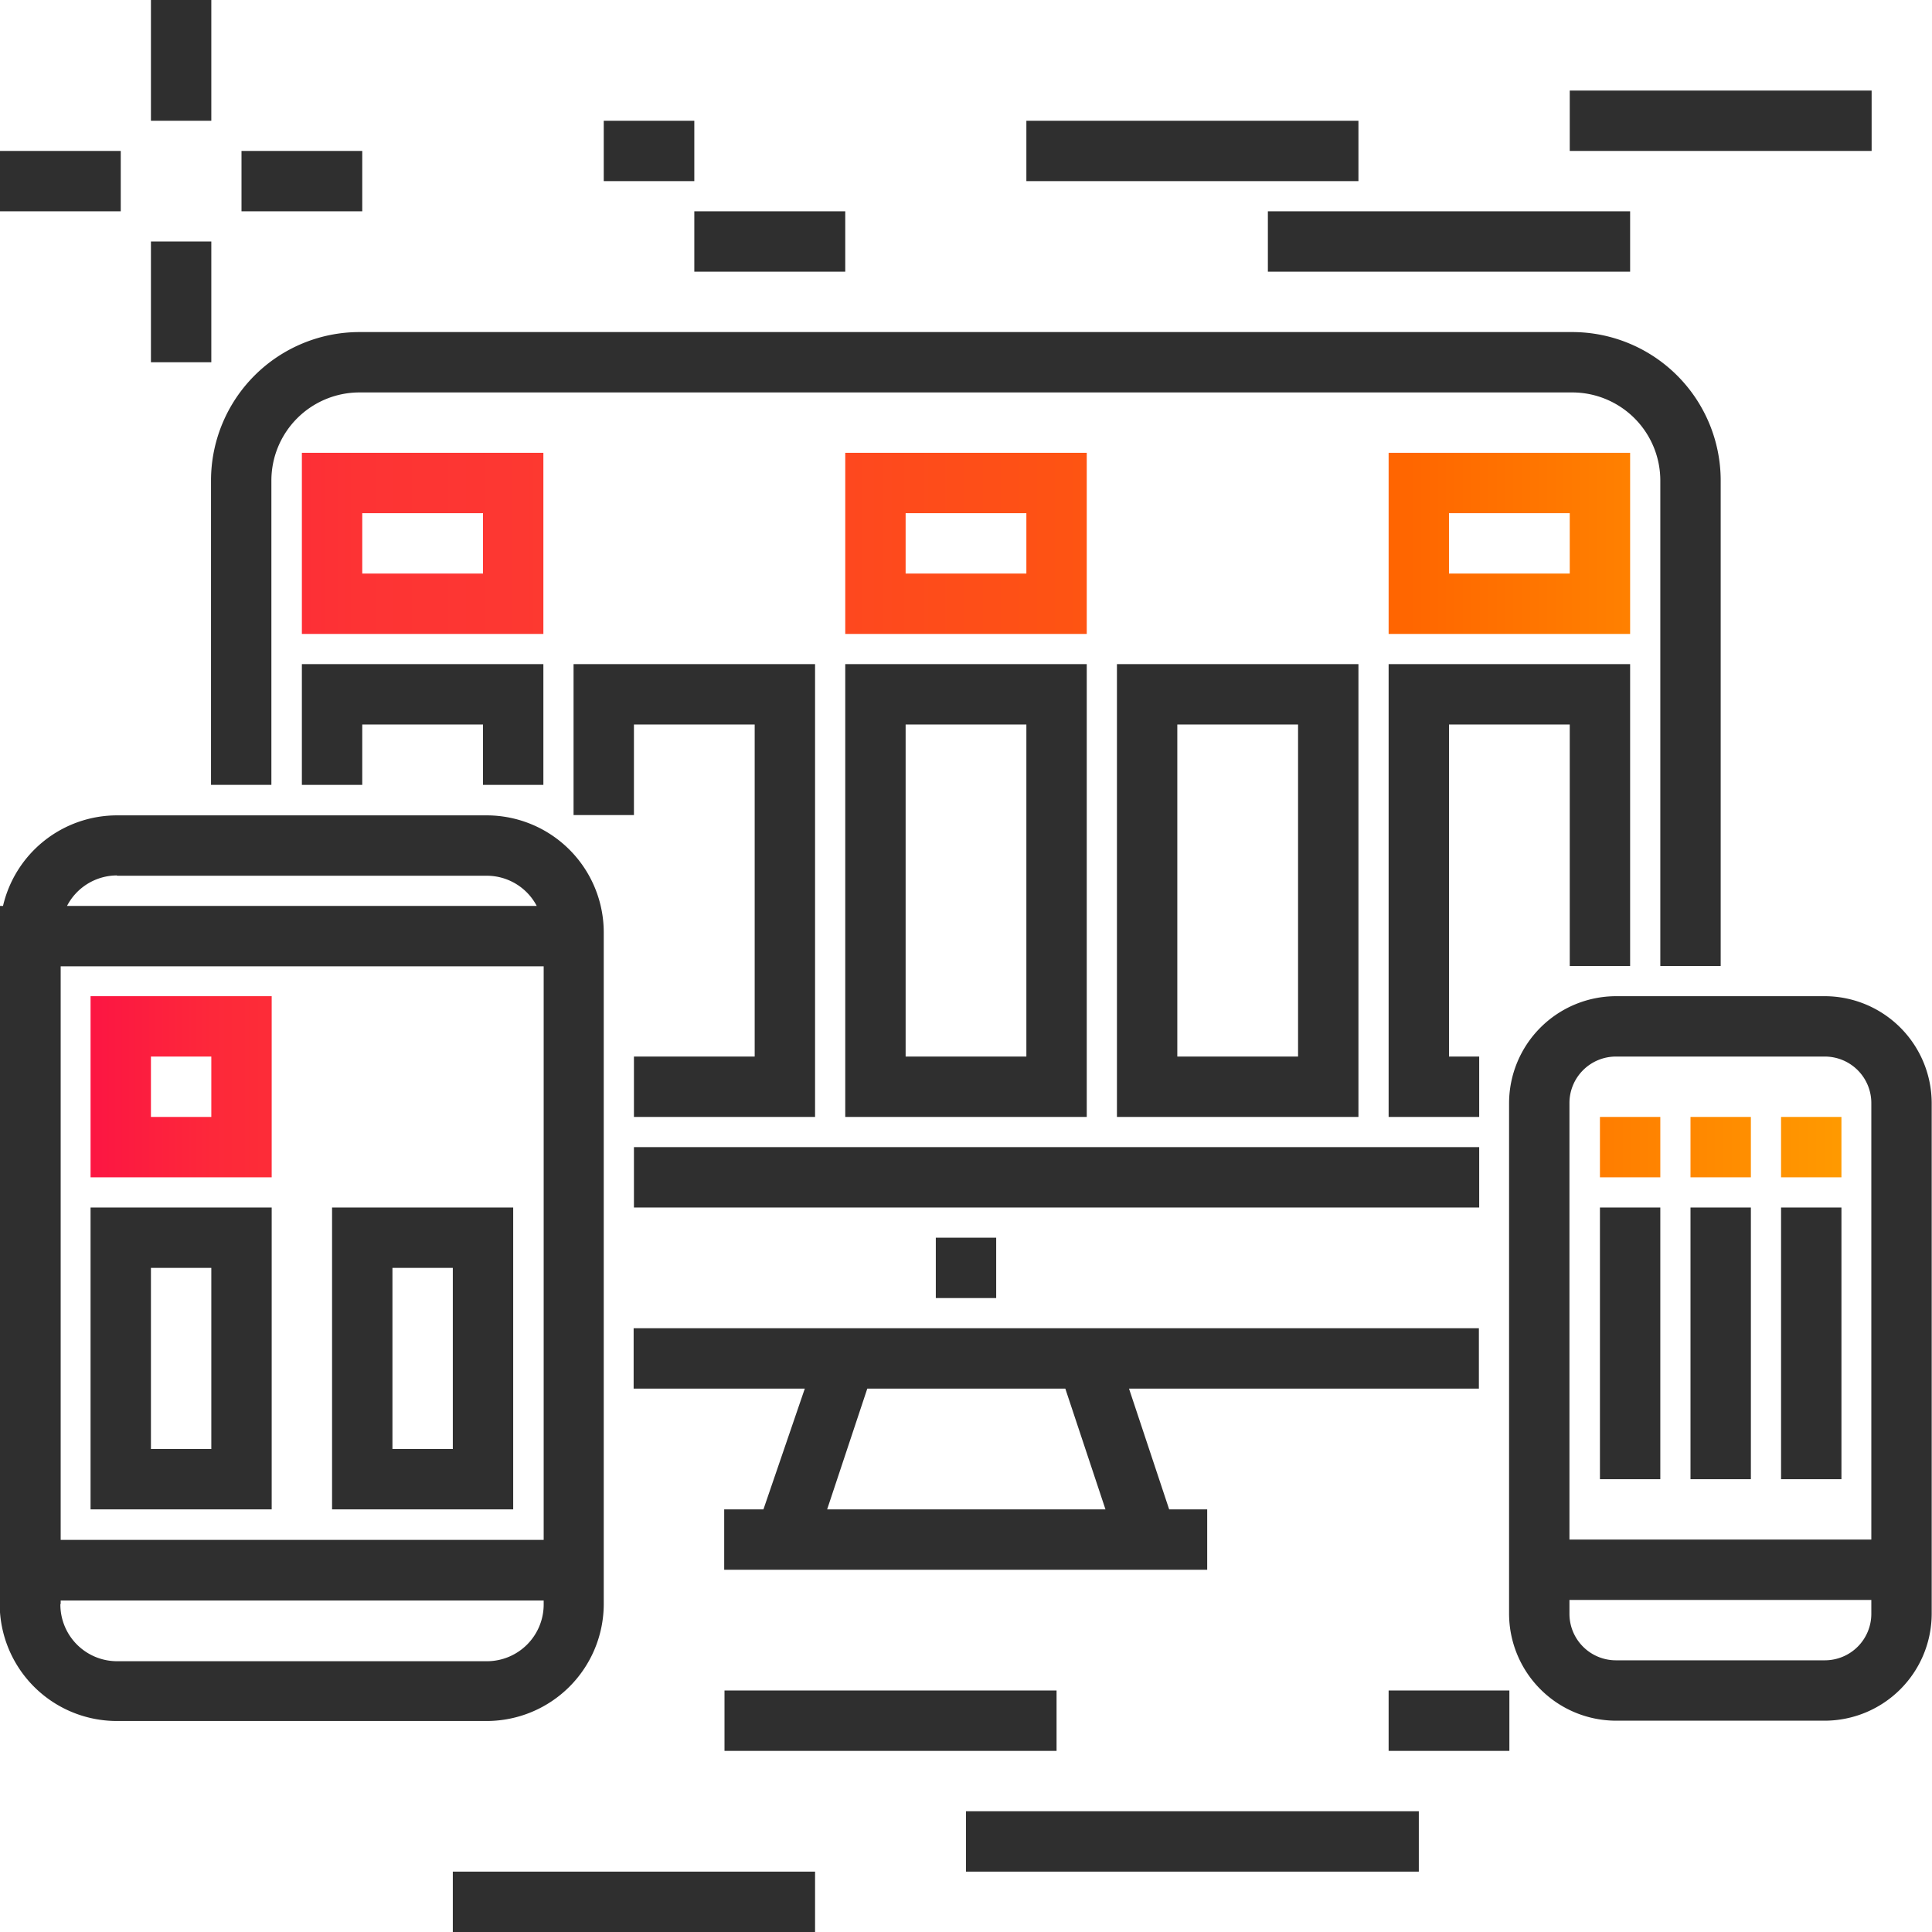
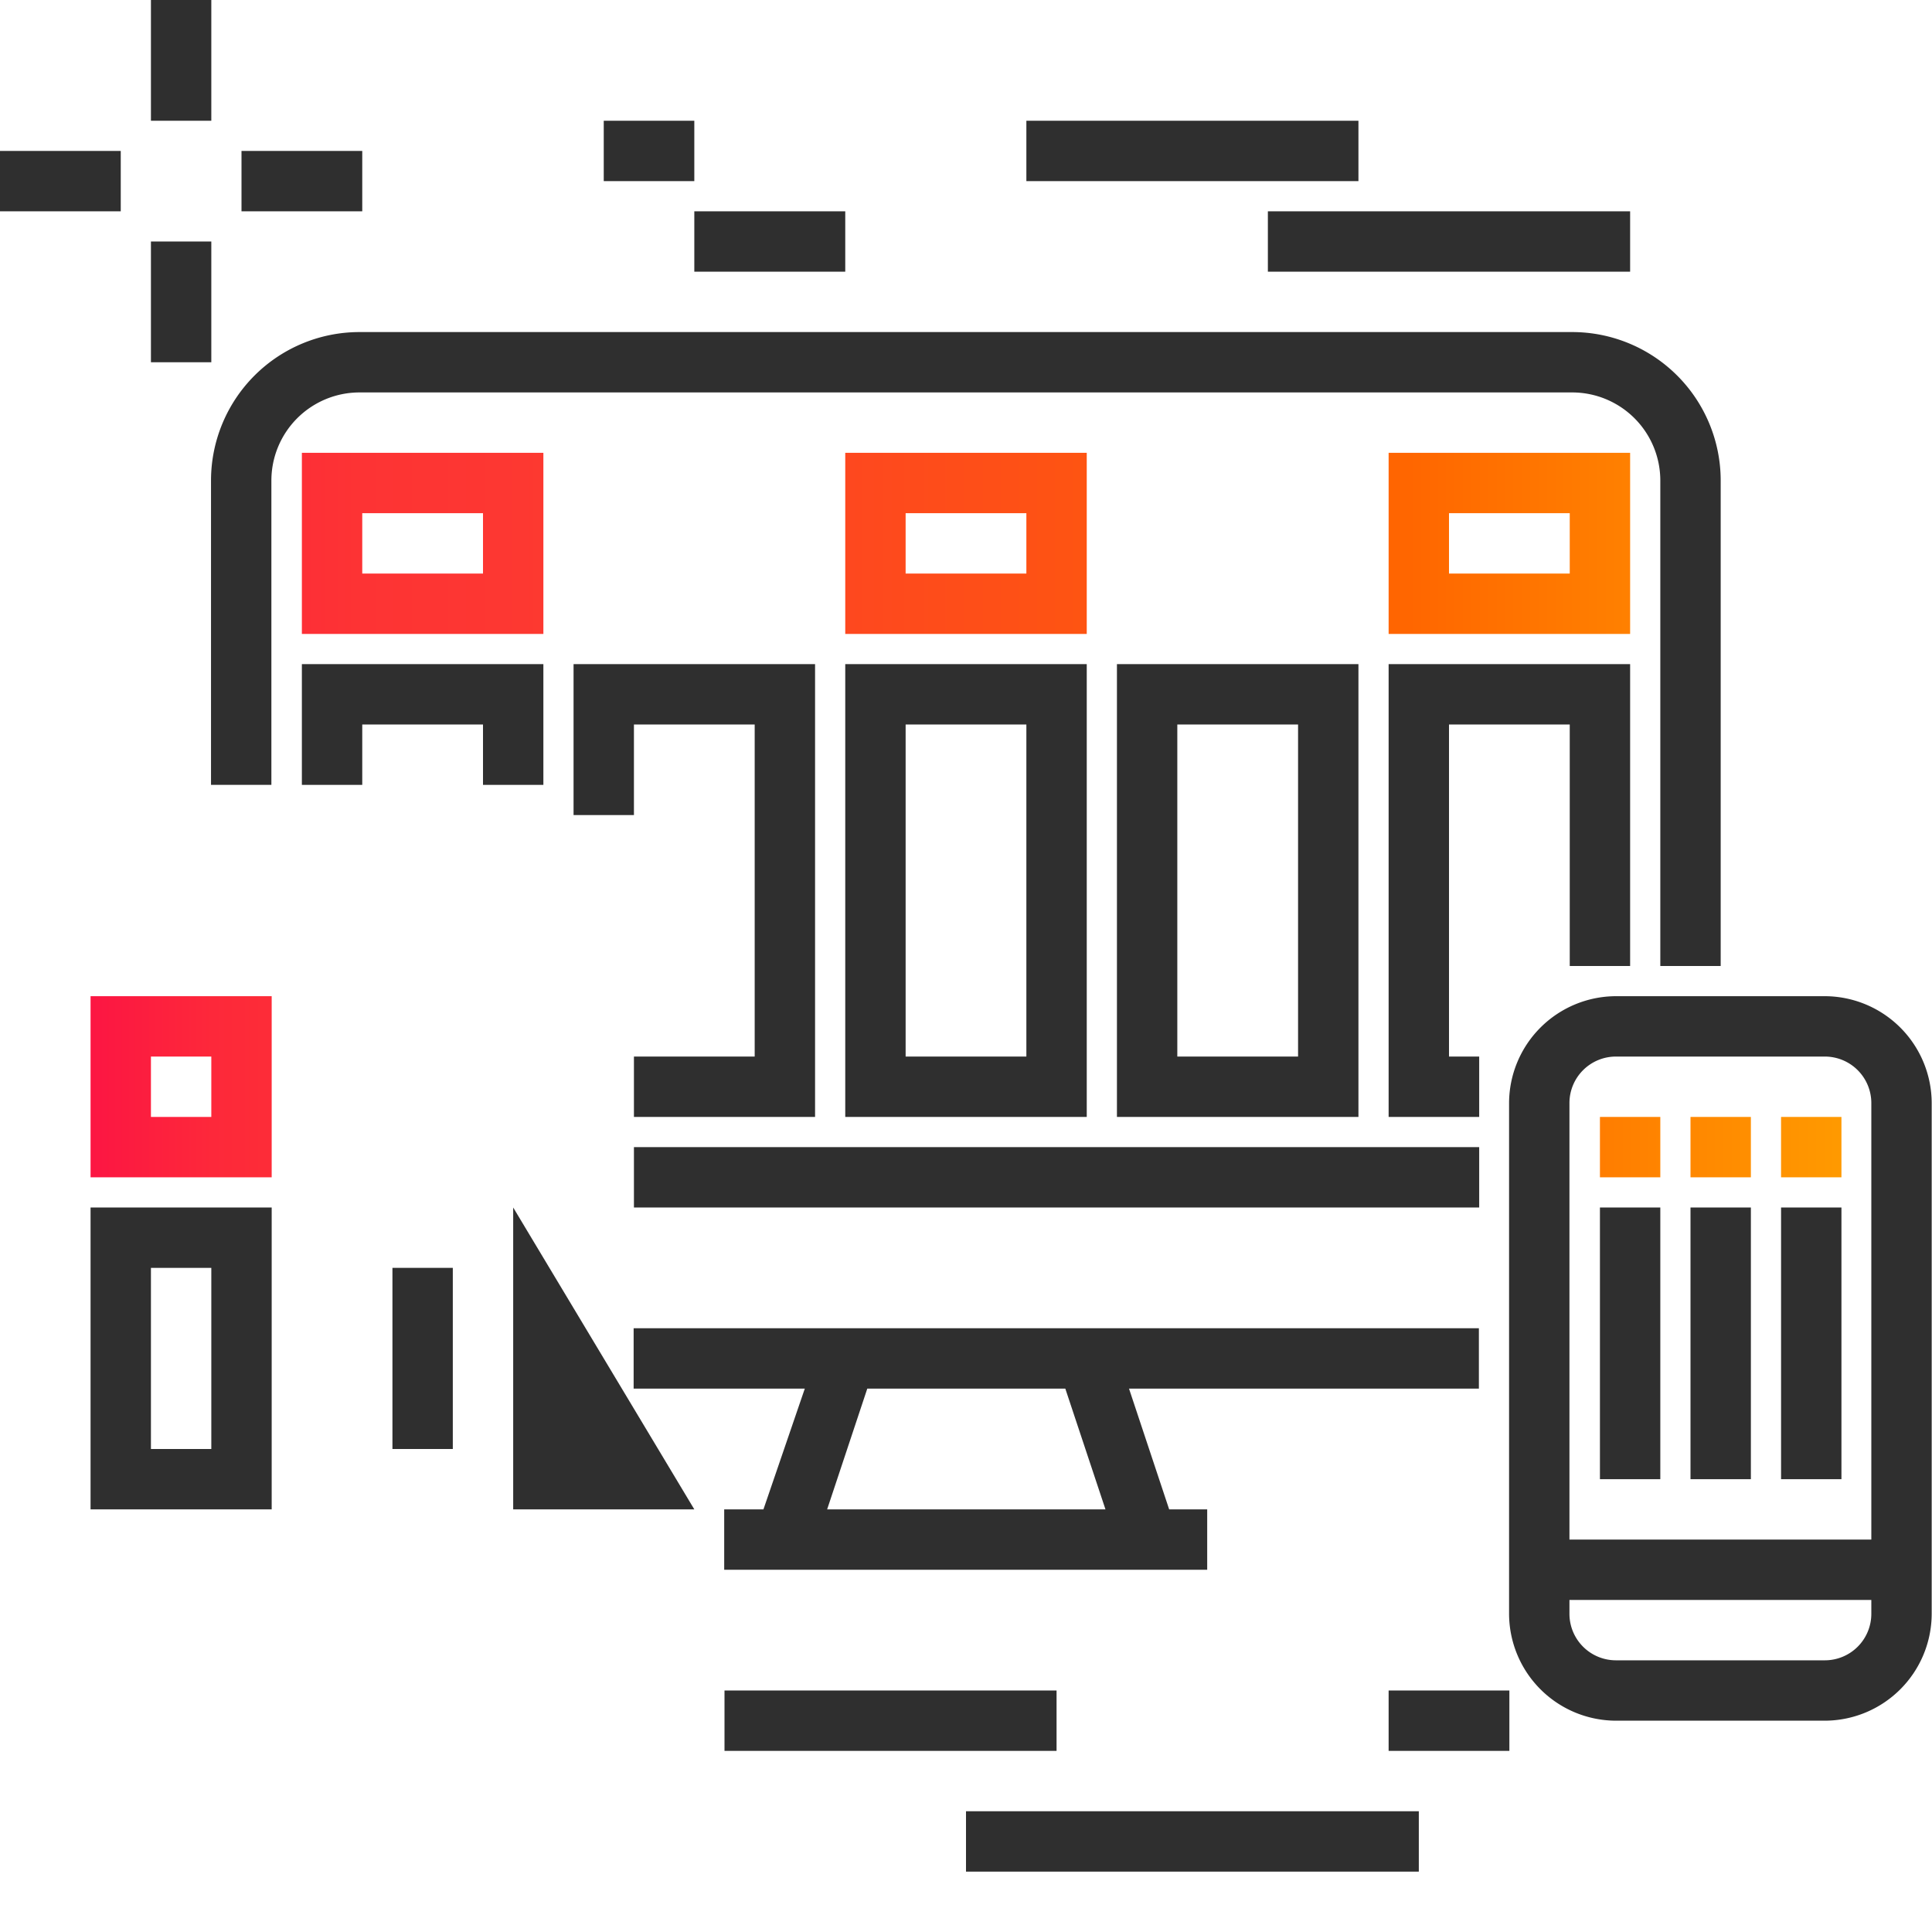
<svg xmlns="http://www.w3.org/2000/svg" xmlns:xlink="http://www.w3.org/1999/xlink" id="Layer_1" data-name="Layer 1" viewBox="0 0 64 64">
  <defs>
    <style>.cls-1{fill:#2f2f2f;}.cls-2{fill:url(#linear-gradient);}.cls-3{fill:url(#linear-gradient-4);}.cls-4{fill:url(#linear-gradient-6);}</style>
    <linearGradient id="linear-gradient" x1="1.63" y1="38" x2="61.68" y2="38" gradientUnits="userSpaceOnUse">
      <stop offset="0" stop-color="#fc0f46" />
      <stop offset="0.02" stop-color="#fc1543" />
      <stop offset="0.09" stop-color="#fd283a" />
      <stop offset="0.17" stop-color="#fd3334" />
      <stop offset="0.25" stop-color="#fd3732" />
      <stop offset="0.5" stop-color="#fe4d19" />
      <stop offset="0.75" stop-color="#f60" />
      <stop offset="1" stop-color="#ff9c00" />
    </linearGradient>
    <linearGradient id="linear-gradient-4" x1="369.97" y1="403.67" x2="430.01" y2="403.67" xlink:href="#linear-gradient" />
    <linearGradient id="linear-gradient-6" x1="369.97" y1="385.67" x2="430.01" y2="385.67" xlink:href="#linear-gradient" />
  </defs>
  <title>icon-responsive</title>
  <path class="cls-1" d="M428.79,400.67h-6.92a3.55,3.55,0,0,0-3.54,3.54v16.92a3.55,3.55,0,0,0,3.54,3.54h6.92a3.55,3.55,0,0,0,3.54-3.54V404.22A3.55,3.55,0,0,0,428.79,400.67Zm-6.92,2h6.92a1.54,1.54,0,0,1,1.54,1.54v14.46h-10V404.22A1.54,1.54,0,0,1,421.88,402.67Zm6.92,20h-6.92a1.54,1.54,0,0,1-1.54-1.54v-.46h10v.46A1.54,1.54,0,0,1,428.79,422.67Z" transform="translate(-368.34 -367.67)" />
  <rect class="cls-1" x="53" y="40" width="2" height="9" />
  <rect class="cls-1" x="56" y="40" width="2" height="9" />
  <rect class="cls-1" x="59" y="40" width="2" height="9" />
-   <path class="cls-1" d="M388.34,420.8V398.55a3.88,3.88,0,0,0-3.87-3.87H372.21a3.88,3.88,0,0,0-3.77,3h-.11V420.8a3.88,3.88,0,0,0,3.88,3.88h12.25A3.88,3.88,0,0,0,388.34,420.8Zm-16.12-24.12h12.25a1.87,1.87,0,0,1,1.65,1H370.56A1.87,1.87,0,0,1,372.21,396.67Zm14.13,3v19h-16v-19Zm-16,21.13v-.12h16v.13a1.88,1.88,0,0,1-1.87,1.88H372.21A1.88,1.88,0,0,1,370.34,420.8Z" transform="translate(-368.34 -367.67)" />
  <path class="cls-1" d="M377.34,417.67v-10h-6v10Zm-4-8h2v6h-2Z" transform="translate(-368.34 -367.67)" />
-   <path class="cls-1" d="M385.34,407.67h-6v10h6Zm-2,8h-2v-6h2Z" transform="translate(-368.34 -367.67)" />
+   <path class="cls-1" d="M385.34,407.67v10h6Zm-2,8h-2v-6h2Z" transform="translate(-368.34 -367.67)" />
  <path class="cls-1" d="M425.34,399.67V383.59a4.92,4.92,0,0,0-4.92-4.92H380.25a4.92,4.92,0,0,0-4.92,4.92v10.08h2V383.59a2.92,2.92,0,0,1,2.92-2.92h40.17a2.92,2.92,0,0,1,2.92,2.92v16.08Z" transform="translate(-368.34 -367.67)" />
  <path class="cls-1" d="M393.63,417.67h-1.3v2h16v-2h-1.26l-1.33-4h11.59v-2h-28v2H395Zm10-4,1.33,4h-9.22l1.33-4Z" transform="translate(-368.34 -367.67)" />
  <rect class="cls-1" x="21" y="38" width="28" height="2" />
-   <rect class="cls-1" x="31" y="41" width="2" height="2" />
  <rect class="cls-2" x="53" y="37" width="2" height="2" />
  <rect class="cls-2" x="56" y="37" width="2" height="2" />
  <rect class="cls-2" x="59" y="37" width="2" height="2" />
  <path class="cls-3" d="M377.34,400.67h-6v6h6Zm-2,4h-2v-2h2Z" transform="translate(-368.34 -367.67)" />
  <path class="cls-3" d="M385.34,400.67h-6v6h6Zm-2,4h-2v-2h2Z" transform="translate(-368.34 -367.67)" />
  <path class="cls-4" d="M386.34,382.67h-8v6h8Zm-2,4h-4v-2h4Z" transform="translate(-368.34 -367.67)" />
  <path class="cls-4" d="M387.34,388.67h8v-6h-8Zm2-4h4v2h-4Z" transform="translate(-368.34 -367.67)" />
  <path class="cls-4" d="M404.34,382.67h-8v6h8Zm-2,4h-4v-2h4Z" transform="translate(-368.34 -367.67)" />
  <path class="cls-4" d="M413.34,382.67h-8v6h8Zm-2,4h-4v-2h4Z" transform="translate(-368.34 -367.67)" />
  <path class="cls-4" d="M422.34,382.67h-8v6h8Zm-2,4h-4v-2h4Z" transform="translate(-368.34 -367.67)" />
  <polygon class="cls-1" points="18 26 18 22 10 22 10 26 12 26 12 24 16 24 16 26 18 26" />
  <polygon class="cls-1" points="19 27 21 27 21 24 25 24 25 35 21 35 21 37 27 37 27 22 19 22 19 27" />
  <path class="cls-1" d="M396.34,404.67h8v-15h-8Zm2-13h4v11h-4Z" transform="translate(-368.34 -367.67)" />
  <path class="cls-1" d="M405.34,404.67h8v-15h-8Zm2-13h4v11h-4Z" transform="translate(-368.34 -367.67)" />
  <polygon class="cls-1" points="54 32 54 22 46 22 46 37 49 37 49 35 48 35 48 24 52 24 52 32 54 32" />
  <rect class="cls-1" y="5" width="4" height="2" />
  <rect class="cls-1" x="8" y="5" width="4" height="2" />
  <rect class="cls-1" x="5" y="8" width="2" height="4" />
  <rect class="cls-1" x="5" width="2" height="4" />
  <rect class="cls-1" x="34" y="4" width="11" height="2" />
  <rect class="cls-1" x="42" y="7" width="12" height="2" />
  <rect class="cls-1" x="20" y="4" width="3" height="2" />
  <rect class="cls-1" x="23" y="7" width="5" height="2" />
-   <rect class="cls-1" x="52" y="3" width="10" height="2" />
  <rect class="cls-1" x="24" y="56" width="11" height="2" />
  <rect class="cls-1" x="32" y="60" width="15" height="2" />
-   <rect class="cls-1" x="15" y="62" width="12" height="2" />
  <rect class="cls-1" x="46" y="56" width="4" height="2" />
</svg>